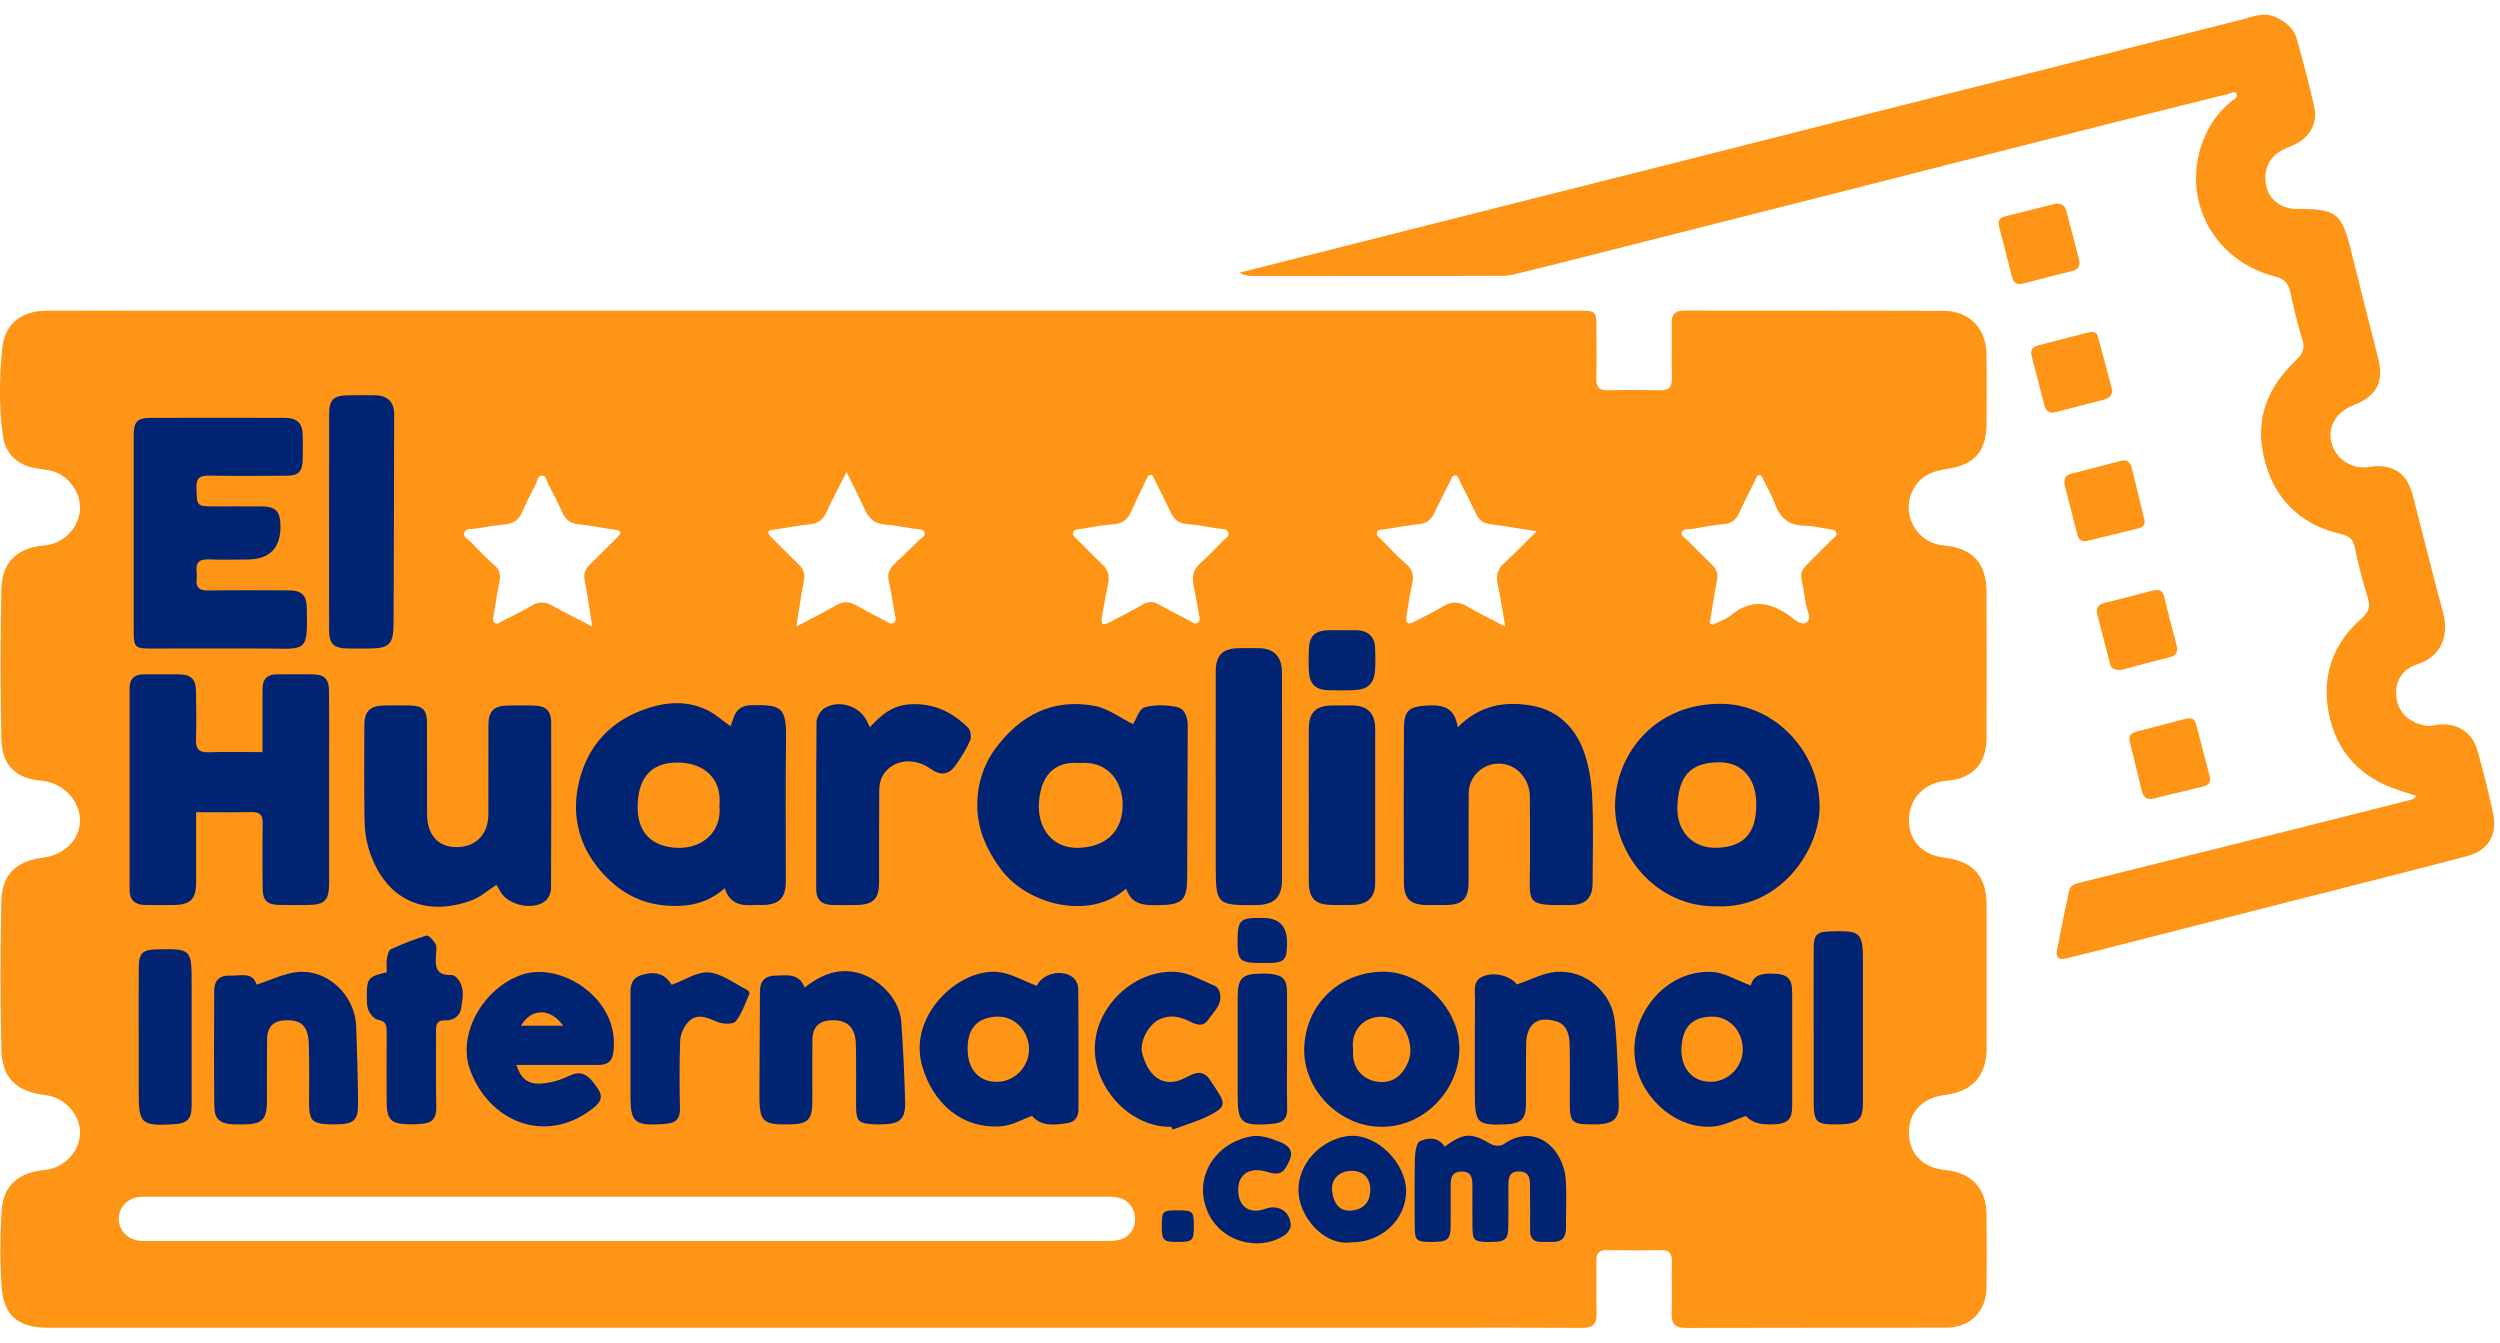
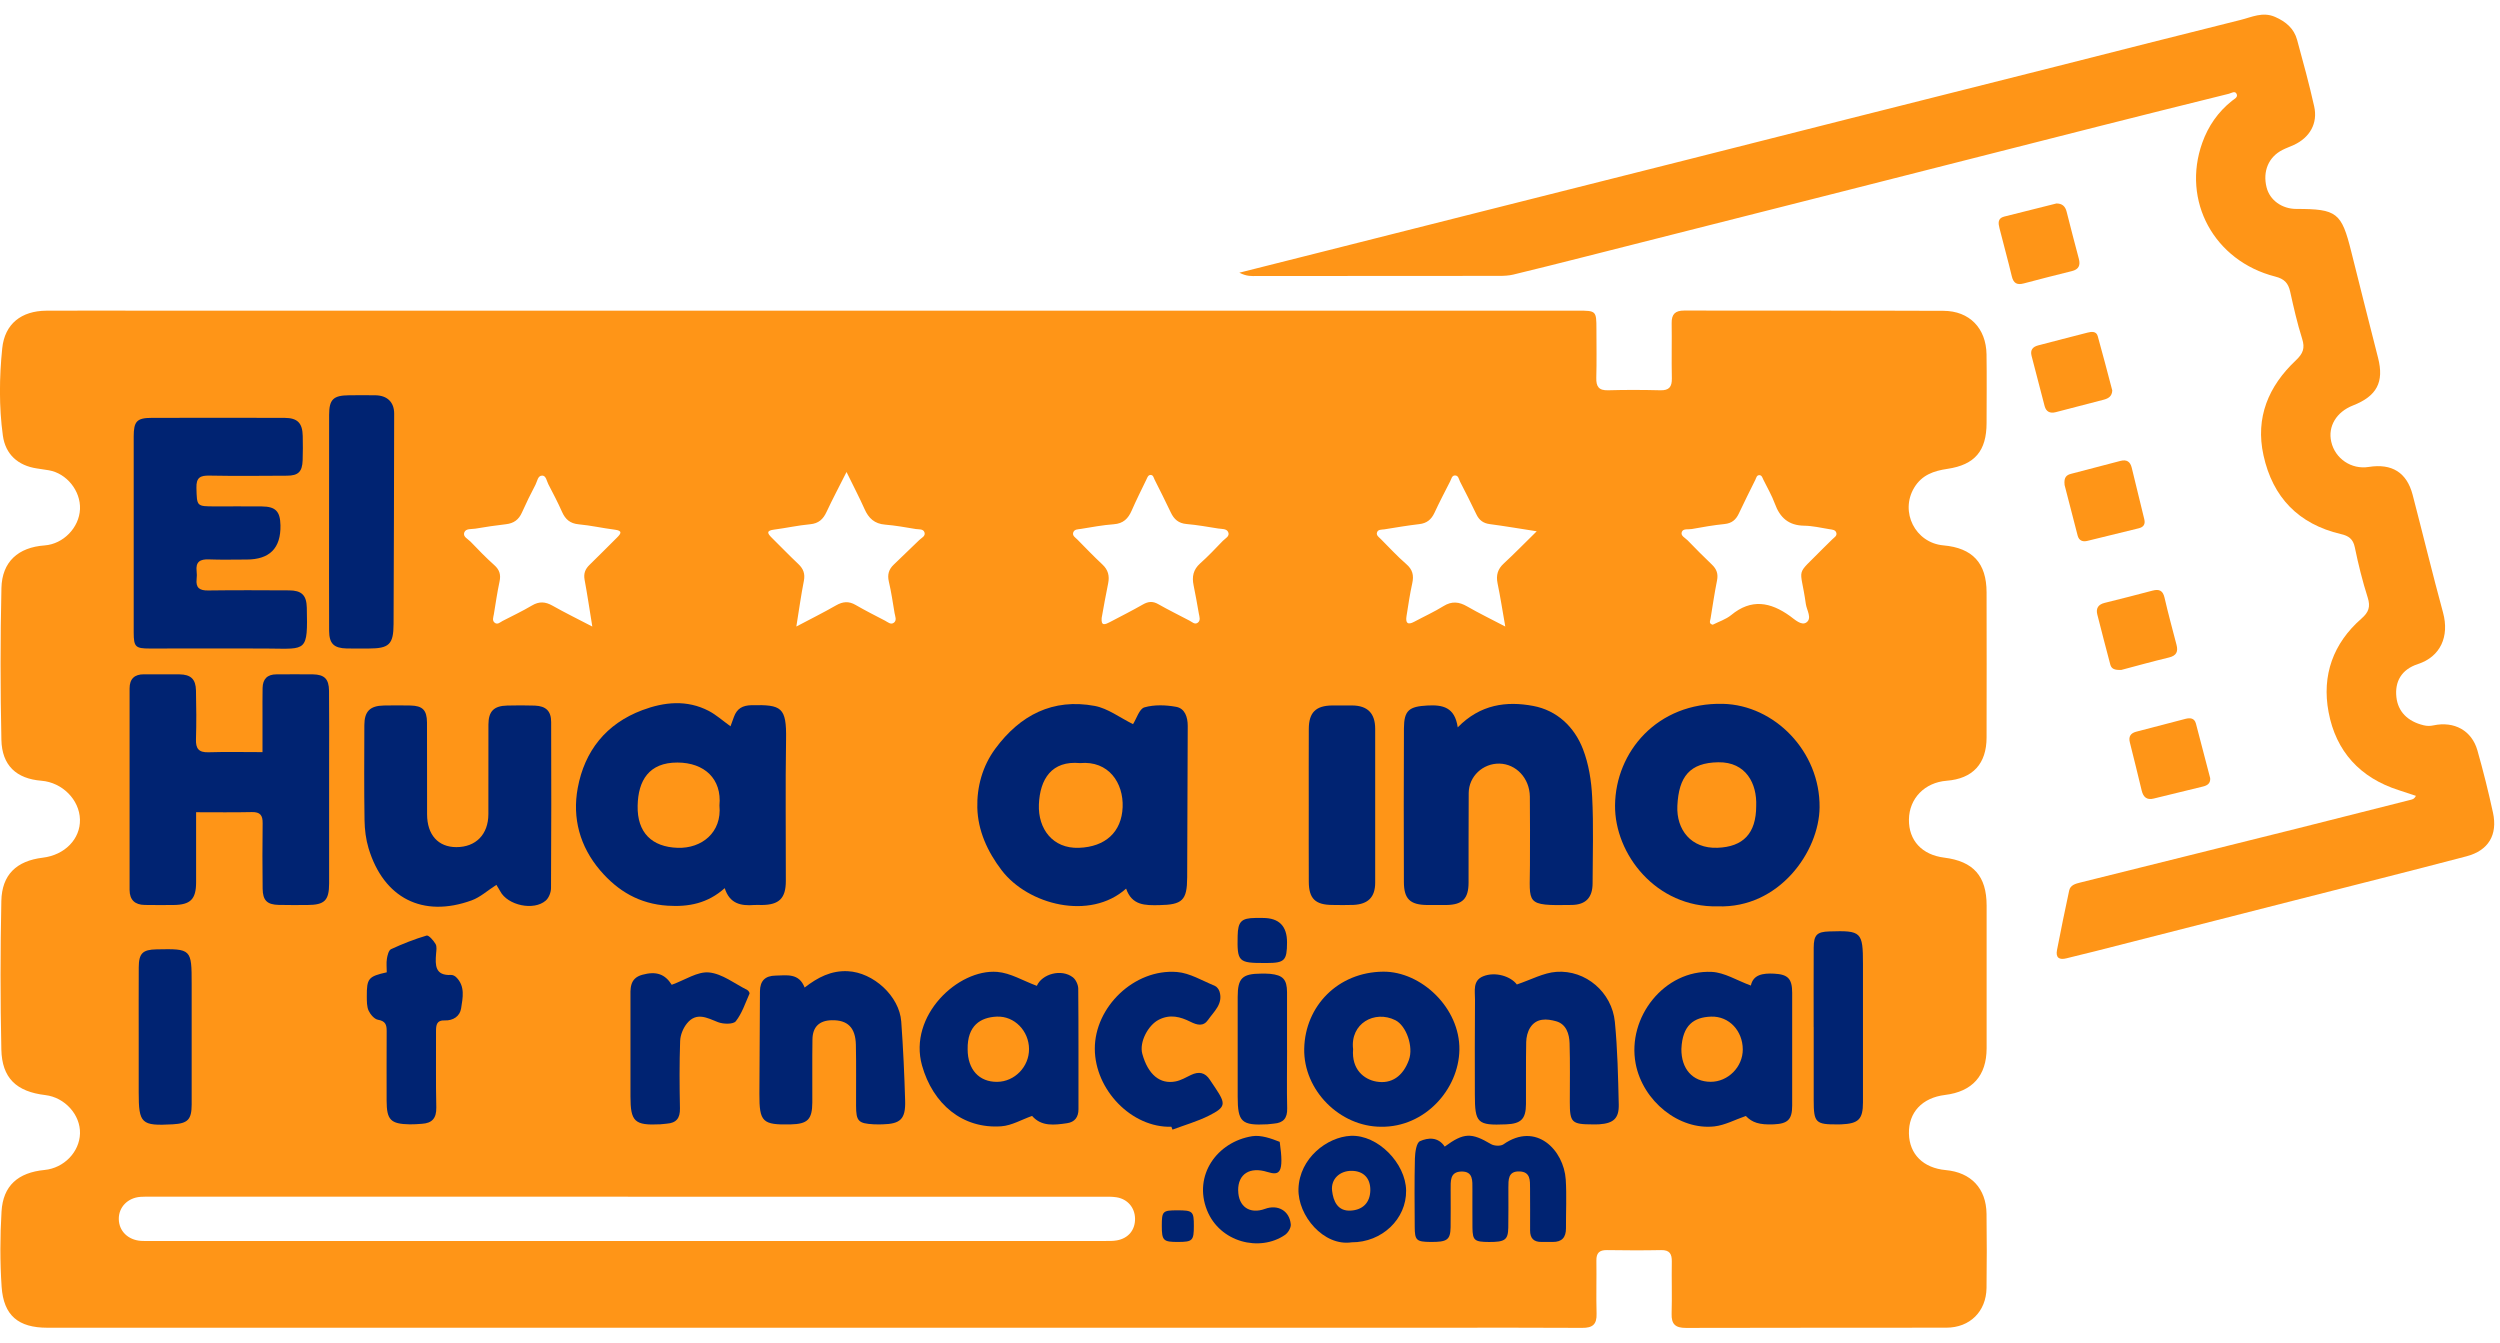
<svg xmlns="http://www.w3.org/2000/svg" width="54" height="29" viewBox="0 0 54 29" fill="none">
  <g clip-path="url(#clip0_158_31116)">
    <path d="M17.515 28.679C12.018 28.679 6.52 28.679 1.023 28.679C0.398 28.679 0.078 28.418 0.035 27.794C-0.001 27.255 0.001 26.71 0.033 26.169C0.066 25.611 0.388 25.327 0.964 25.271C1.381 25.23 1.717 24.884 1.728 24.483C1.739 24.079 1.4 23.704 0.98 23.654C0.355 23.58 0.042 23.288 0.029 22.666C0.006 21.598 0.007 20.529 0.029 19.461C0.041 18.892 0.357 18.595 0.924 18.526C1.399 18.469 1.738 18.121 1.727 17.701C1.716 17.273 1.345 16.901 0.895 16.864C0.356 16.821 0.042 16.536 0.03 15.979C0.007 14.887 0.006 13.794 0.031 12.702C0.044 12.132 0.395 11.822 0.964 11.781C1.367 11.751 1.711 11.398 1.728 10.996C1.744 10.603 1.441 10.225 1.055 10.158C0.969 10.143 0.882 10.131 0.795 10.118C0.39 10.057 0.118 9.816 0.062 9.409C-0.024 8.783 -0.015 8.15 0.048 7.525C0.102 6.994 0.462 6.715 1.001 6.711C1.679 6.707 2.357 6.71 3.035 6.71C13.327 6.71 23.619 6.71 33.911 6.71C33.967 6.71 34.023 6.71 34.079 6.71C34.478 6.71 34.482 6.714 34.483 7.107C34.483 7.458 34.49 7.809 34.48 8.16C34.475 8.35 34.533 8.437 34.738 8.43C35.112 8.419 35.488 8.421 35.863 8.43C36.052 8.435 36.115 8.357 36.112 8.175C36.103 7.776 36.114 7.377 36.108 6.979C36.105 6.786 36.184 6.708 36.379 6.708C38.246 6.712 40.113 6.706 41.979 6.714C42.541 6.716 42.9 7.09 42.909 7.655C42.916 8.15 42.911 8.644 42.91 9.138C42.909 9.737 42.659 10.039 42.066 10.127C41.769 10.171 41.513 10.258 41.347 10.533C41.033 11.055 41.369 11.726 41.977 11.78C42.607 11.836 42.909 12.161 42.91 12.796C42.913 13.84 42.912 14.885 42.91 15.929C42.91 16.499 42.61 16.82 42.048 16.864C41.574 16.901 41.239 17.245 41.233 17.701C41.227 18.154 41.514 18.465 41.996 18.525C42.626 18.604 42.91 18.924 42.911 19.558C42.912 20.587 42.912 21.616 42.911 22.644C42.91 23.236 42.602 23.579 42.012 23.651C41.518 23.712 41.223 24.028 41.233 24.486C41.243 24.932 41.542 25.229 42.029 25.274C42.574 25.324 42.902 25.67 42.909 26.218C42.916 26.752 42.916 27.287 42.909 27.821C42.901 28.329 42.55 28.677 42.041 28.678C40.166 28.681 38.291 28.677 36.416 28.683C36.188 28.683 36.1 28.603 36.107 28.375C36.118 28 36.105 27.626 36.111 27.251C36.114 27.085 36.065 26.999 35.881 27.002C35.49 27.01 35.099 27.008 34.708 27.002C34.545 27 34.479 27.066 34.482 27.23C34.488 27.612 34.475 27.995 34.486 28.377C34.493 28.608 34.399 28.684 34.174 28.682C33.129 28.675 32.084 28.679 31.039 28.679C26.531 28.679 22.023 28.679 17.515 28.679L17.515 28.679ZM13.563 25.848C10.14 25.848 6.718 25.848 3.296 25.848C3.208 25.848 3.12 25.845 3.033 25.852C2.757 25.873 2.562 26.076 2.566 26.332C2.569 26.59 2.765 26.783 3.044 26.803C3.099 26.807 3.155 26.805 3.211 26.805C10.095 26.805 16.98 26.805 23.864 26.805C23.951 26.805 24.04 26.808 24.126 26.792C24.374 26.747 24.52 26.567 24.517 26.324C24.514 26.086 24.357 25.899 24.115 25.861C24.013 25.845 23.908 25.849 23.804 25.849C20.39 25.848 16.976 25.849 13.562 25.849L13.563 25.848ZM23.796 13.353C23.78 13.531 23.875 13.488 23.97 13.439C24.21 13.313 24.451 13.191 24.686 13.057C24.802 12.991 24.899 12.981 25.019 13.05C25.24 13.176 25.47 13.288 25.695 13.407C25.75 13.435 25.805 13.496 25.868 13.453C25.94 13.404 25.907 13.322 25.895 13.254C25.859 13.05 25.824 12.846 25.782 12.644C25.743 12.458 25.773 12.304 25.923 12.17C26.095 12.017 26.254 11.848 26.414 11.682C26.466 11.628 26.569 11.584 26.529 11.494C26.495 11.416 26.391 11.428 26.315 11.416C26.088 11.38 25.86 11.339 25.63 11.319C25.456 11.304 25.358 11.216 25.288 11.067C25.176 10.829 25.057 10.595 24.939 10.36C24.919 10.32 24.911 10.258 24.853 10.259C24.798 10.259 24.782 10.316 24.762 10.358C24.655 10.58 24.544 10.8 24.445 11.027C24.369 11.202 24.263 11.309 24.057 11.324C23.82 11.341 23.584 11.386 23.349 11.424C23.289 11.434 23.209 11.428 23.183 11.498C23.156 11.571 23.227 11.61 23.27 11.653C23.448 11.834 23.625 12.018 23.811 12.192C23.936 12.308 23.969 12.439 23.936 12.601C23.884 12.851 23.841 13.101 23.795 13.353L23.796 13.353ZM12.794 13.534C12.733 13.159 12.686 12.839 12.627 12.521C12.603 12.388 12.64 12.292 12.734 12.201C12.935 12.007 13.129 11.807 13.328 11.611C13.421 11.52 13.446 11.462 13.278 11.441C13.017 11.408 12.759 11.349 12.498 11.325C12.314 11.307 12.213 11.219 12.141 11.059C12.051 10.855 11.947 10.657 11.844 10.459C11.809 10.391 11.795 10.275 11.715 10.273C11.614 10.27 11.606 10.396 11.567 10.469C11.463 10.666 11.365 10.867 11.274 11.07C11.206 11.225 11.097 11.304 10.93 11.323C10.708 11.348 10.487 11.382 10.268 11.419C10.185 11.433 10.066 11.411 10.03 11.497C9.99 11.593 10.107 11.64 10.164 11.7C10.33 11.872 10.495 12.045 10.674 12.204C10.791 12.307 10.822 12.414 10.79 12.562C10.74 12.796 10.706 13.033 10.667 13.269C10.657 13.33 10.626 13.402 10.683 13.449C10.745 13.501 10.801 13.442 10.855 13.413C11.068 13.303 11.284 13.201 11.49 13.079C11.646 12.986 11.78 12.995 11.935 13.083C12.202 13.234 12.478 13.369 12.795 13.534L12.794 13.534ZM33.195 11.476C32.806 11.416 32.494 11.362 32.18 11.321C32.038 11.303 31.949 11.235 31.889 11.108C31.775 10.871 31.658 10.636 31.537 10.403C31.51 10.351 31.504 10.264 31.421 10.27C31.359 10.275 31.349 10.348 31.324 10.396C31.208 10.623 31.09 10.849 30.983 11.08C30.915 11.223 30.818 11.303 30.657 11.321C30.404 11.351 30.153 11.393 29.901 11.434C29.843 11.443 29.759 11.43 29.741 11.509C29.728 11.569 29.789 11.606 29.827 11.645C30.007 11.825 30.18 12.015 30.372 12.181C30.514 12.302 30.543 12.428 30.504 12.602C30.452 12.835 30.419 13.072 30.381 13.307C30.357 13.455 30.403 13.508 30.549 13.429C30.759 13.316 30.979 13.217 31.181 13.091C31.361 12.98 31.516 12.998 31.691 13.099C31.944 13.245 32.208 13.373 32.514 13.533C32.453 13.188 32.408 12.892 32.347 12.598C32.312 12.425 32.35 12.292 32.482 12.171C32.709 11.961 32.925 11.739 33.194 11.475L33.195 11.476ZM18.285 10.195C18.122 10.519 17.981 10.784 17.854 11.056C17.781 11.214 17.684 11.307 17.498 11.324C17.237 11.348 16.979 11.406 16.718 11.44C16.553 11.461 16.571 11.517 16.666 11.611C16.859 11.801 17.047 11.997 17.244 12.183C17.353 12.286 17.393 12.393 17.364 12.544C17.303 12.854 17.26 13.167 17.201 13.533C17.517 13.366 17.793 13.229 18.059 13.076C18.206 12.992 18.335 12.981 18.483 13.068C18.69 13.188 18.904 13.296 19.116 13.406C19.176 13.437 19.243 13.504 19.311 13.448C19.375 13.395 19.335 13.313 19.323 13.244C19.285 13.017 19.252 12.787 19.199 12.562C19.164 12.413 19.197 12.298 19.305 12.196C19.489 12.02 19.673 11.843 19.856 11.665C19.905 11.617 19.995 11.582 19.969 11.5C19.943 11.419 19.847 11.438 19.781 11.427C19.561 11.39 19.34 11.35 19.118 11.332C18.89 11.314 18.761 11.194 18.673 10.993C18.561 10.742 18.433 10.498 18.285 10.195L18.285 10.195ZM36.995 13.494C37.127 13.427 37.279 13.379 37.393 13.286C37.828 12.926 38.24 13.003 38.663 13.306C38.767 13.381 38.911 13.521 39.018 13.445C39.146 13.355 39.025 13.181 39.006 13.046C38.889 12.197 38.756 12.483 39.373 11.851C39.44 11.783 39.51 11.717 39.577 11.65C39.616 11.611 39.678 11.579 39.667 11.518C39.652 11.439 39.572 11.44 39.513 11.43C39.332 11.4 39.151 11.358 38.969 11.355C38.636 11.35 38.447 11.183 38.337 10.88C38.272 10.702 38.174 10.536 38.09 10.364C38.069 10.322 38.057 10.263 38.001 10.263C37.944 10.263 37.935 10.323 37.915 10.364C37.795 10.607 37.673 10.849 37.558 11.094C37.495 11.228 37.406 11.303 37.251 11.319C37.014 11.343 36.778 11.384 36.543 11.427C36.468 11.441 36.357 11.411 36.327 11.49C36.295 11.574 36.401 11.618 36.453 11.672C36.625 11.85 36.799 12.025 36.978 12.196C37.08 12.293 37.116 12.396 37.088 12.537C37.033 12.81 36.993 13.086 36.948 13.361C36.941 13.41 36.902 13.472 36.996 13.494L36.995 13.494Z" fill="#FF9517" />
    <path d="M26.771 5.89C27.378 5.737 27.924 5.6 28.469 5.462C29.674 5.158 30.879 4.854 32.084 4.549C33.543 4.181 35.003 3.814 36.463 3.445C37.637 3.148 38.811 2.85 39.985 2.553C41.468 2.178 42.951 1.805 44.434 1.431C45.755 1.097 47.075 0.758 48.398 0.43C48.638 0.371 48.873 0.248 49.141 0.365C49.377 0.468 49.551 0.616 49.618 0.863C49.748 1.339 49.879 1.816 49.986 2.297C50.069 2.664 49.892 2.972 49.545 3.132C49.466 3.169 49.382 3.197 49.304 3.237C49.001 3.389 48.871 3.699 48.958 4.047C49.027 4.324 49.29 4.513 49.602 4.513C50.479 4.513 50.578 4.592 50.788 5.439C50.978 6.204 51.173 6.968 51.367 7.733C51.499 8.253 51.34 8.556 50.824 8.758C50.466 8.898 50.279 9.21 50.355 9.542C50.438 9.908 50.791 10.146 51.164 10.086C51.666 10.006 51.987 10.206 52.113 10.688C52.334 11.536 52.54 12.388 52.77 13.233C52.91 13.748 52.713 14.185 52.229 14.343C51.864 14.462 51.726 14.729 51.762 15.058C51.797 15.371 52.003 15.582 52.351 15.666C52.423 15.684 52.491 15.684 52.563 15.668C53.011 15.573 53.389 15.778 53.512 16.208C53.638 16.652 53.75 17.1 53.848 17.552C53.953 18.032 53.751 18.372 53.277 18.496C52.045 18.82 50.808 19.13 49.573 19.445C48.129 19.814 46.685 20.182 45.242 20.55C45.041 20.601 44.839 20.647 44.638 20.699C44.481 20.74 44.399 20.688 44.431 20.522C44.514 20.093 44.602 19.664 44.694 19.236C44.72 19.116 44.833 19.088 44.933 19.063C46.502 18.671 48.072 18.282 49.642 17.89C50.445 17.689 51.248 17.484 52.051 17.281C52.097 17.269 52.148 17.265 52.183 17.19C52.059 17.149 51.936 17.107 51.814 17.068C50.978 16.801 50.456 16.231 50.297 15.38C50.148 14.589 50.395 13.896 51.009 13.36C51.163 13.225 51.206 13.108 51.143 12.909C51.03 12.553 50.939 12.188 50.864 11.822C50.827 11.639 50.726 11.573 50.564 11.536C49.648 11.321 49.09 10.743 48.891 9.833C48.712 9.019 49.001 8.34 49.588 7.786C49.747 7.636 49.791 7.521 49.726 7.316C49.62 6.982 49.543 6.639 49.467 6.297C49.426 6.114 49.34 6.023 49.146 5.974C47.824 5.637 47.12 4.34 47.57 3.082C47.698 2.724 47.91 2.417 48.212 2.177C48.258 2.14 48.343 2.103 48.313 2.033C48.278 1.951 48.199 2.011 48.145 2.025C47.201 2.259 46.258 2.494 45.316 2.733C43.477 3.199 41.64 3.668 39.801 4.135C37.94 4.607 36.078 5.078 34.217 5.55C33.707 5.679 33.198 5.808 32.687 5.931C32.588 5.955 32.481 5.959 32.379 5.959C30.631 5.962 28.885 5.962 27.137 5.962C27.036 5.962 26.932 5.974 26.769 5.89L26.771 5.89Z" fill="#FF9517" />
    <path d="M47.74 16.805C47.75 16.923 47.676 16.967 47.584 16.989C47.229 17.077 46.874 17.163 46.519 17.249C46.37 17.286 46.295 17.216 46.261 17.078C46.177 16.731 46.093 16.383 46.005 16.037C45.972 15.909 46.022 15.837 46.141 15.805C46.495 15.711 46.849 15.62 47.203 15.528C47.306 15.501 47.399 15.508 47.432 15.629C47.536 16.02 47.637 16.413 47.739 16.804L47.74 16.805Z" fill="#FF9517" />
    <path d="M45.625 8.434C45.619 8.56 45.543 8.606 45.442 8.633C45.095 8.722 44.748 8.812 44.403 8.903C44.28 8.935 44.196 8.892 44.164 8.772C44.068 8.411 43.976 8.049 43.882 7.687C43.85 7.561 43.904 7.492 44.026 7.46C44.381 7.369 44.734 7.274 45.089 7.185C45.172 7.164 45.279 7.147 45.311 7.26C45.421 7.65 45.521 8.043 45.625 8.434V8.434Z" fill="#FF9517" />
    <path d="M44.595 10.472C44.576 10.304 44.641 10.259 44.737 10.234C45.091 10.143 45.445 10.05 45.8 9.956C45.935 9.92 46.014 9.97 46.046 10.105C46.136 10.476 46.227 10.847 46.317 11.217C46.342 11.322 46.303 11.385 46.197 11.411C45.825 11.501 45.455 11.594 45.083 11.684C44.984 11.708 44.906 11.675 44.878 11.572C44.777 11.187 44.679 10.802 44.594 10.472L44.595 10.472Z" fill="#FF9517" />
    <path d="M44.419 4.395C44.547 4.395 44.611 4.459 44.64 4.576C44.726 4.915 44.813 5.253 44.903 5.59C44.941 5.733 44.899 5.82 44.752 5.856C44.405 5.942 44.058 6.03 43.713 6.122C43.566 6.161 43.491 6.118 43.455 5.968C43.372 5.621 43.276 5.276 43.189 4.93C43.163 4.827 43.145 4.716 43.288 4.679C43.664 4.583 44.042 4.489 44.419 4.395L44.419 4.395Z" fill="#FF9517" />
    <path d="M45.821 14.47C45.673 14.477 45.606 14.446 45.582 14.353C45.487 13.992 45.392 13.632 45.301 13.27C45.269 13.14 45.323 13.057 45.457 13.023C45.804 12.937 46.151 12.849 46.496 12.757C46.639 12.72 46.718 12.754 46.754 12.91C46.832 13.25 46.924 13.587 47.012 13.925C47.052 14.075 47.012 14.163 46.849 14.202C46.486 14.289 46.126 14.39 45.822 14.47L45.821 14.47Z" fill="#FF9517" />
    <path d="M4.236 17.545C4.236 18.074 4.237 18.567 4.236 19.059C4.235 19.423 4.115 19.544 3.748 19.548C3.541 19.55 3.333 19.55 3.126 19.547C2.914 19.544 2.8 19.438 2.799 19.222C2.799 17.771 2.799 16.32 2.799 14.87C2.799 14.665 2.904 14.563 3.111 14.565C3.367 14.568 3.622 14.563 3.877 14.566C4.122 14.57 4.228 14.669 4.233 14.914C4.241 15.265 4.244 15.616 4.233 15.966C4.226 16.169 4.291 16.256 4.505 16.249C4.878 16.237 5.253 16.246 5.67 16.246C5.67 15.976 5.67 15.717 5.67 15.458C5.67 15.258 5.668 15.059 5.672 14.86C5.676 14.668 5.773 14.566 5.971 14.566C6.234 14.566 6.497 14.562 6.76 14.566C7.007 14.571 7.104 14.665 7.107 14.92C7.113 15.43 7.109 15.941 7.109 16.45C7.109 17.327 7.11 18.204 7.109 19.081C7.108 19.452 7.011 19.546 6.641 19.548C6.433 19.548 6.226 19.552 6.019 19.546C5.768 19.54 5.676 19.448 5.673 19.193C5.668 18.723 5.666 18.253 5.673 17.782C5.676 17.611 5.62 17.537 5.44 17.541C5.051 17.55 4.661 17.544 4.236 17.544V17.545Z" fill="#002372" />
    <path d="M2.888 11.533C2.888 10.832 2.888 10.13 2.888 9.428C2.888 9.101 2.956 9.027 3.274 9.026C4.231 9.023 5.189 9.024 6.146 9.026C6.427 9.027 6.534 9.138 6.539 9.419C6.542 9.594 6.544 9.77 6.537 9.945C6.528 10.19 6.442 10.274 6.199 10.275C5.64 10.278 5.082 10.284 4.524 10.273C4.324 10.269 4.237 10.316 4.243 10.537C4.254 10.938 4.242 10.938 4.652 10.938C4.987 10.938 5.322 10.936 5.657 10.939C5.954 10.942 6.052 11.045 6.058 11.347C6.068 11.84 5.824 12.086 5.327 12.086C5.056 12.086 4.784 12.094 4.514 12.083C4.322 12.075 4.223 12.134 4.247 12.339C4.254 12.394 4.253 12.451 4.247 12.507C4.226 12.696 4.309 12.757 4.495 12.754C5.077 12.746 5.66 12.749 6.242 12.752C6.512 12.753 6.621 12.852 6.627 13.126C6.649 14.082 6.623 14.016 5.817 14.009C4.955 14.003 4.093 14.009 3.232 14.008C2.925 14.008 2.889 13.972 2.888 13.662C2.887 12.952 2.888 12.242 2.888 11.533Z" fill="#002372" />
    <path d="M15.779 15.688C15.807 15.612 15.83 15.547 15.854 15.482C15.92 15.305 16.037 15.236 16.236 15.232C16.881 15.22 16.991 15.273 16.979 15.972C16.962 16.991 16.976 18.009 16.974 19.029C16.974 19.403 16.83 19.545 16.455 19.548C16.399 19.548 16.343 19.544 16.288 19.548C16.007 19.57 15.761 19.524 15.654 19.184C15.287 19.512 14.877 19.593 14.42 19.563C13.814 19.524 13.347 19.249 12.965 18.802C12.524 18.285 12.359 17.672 12.479 17.021C12.627 16.22 13.093 15.632 13.874 15.339C14.349 15.161 14.837 15.111 15.308 15.355C15.472 15.441 15.614 15.57 15.778 15.687L15.779 15.688ZM15.54 17.397C15.595 16.823 15.214 16.472 14.633 16.471C14.019 16.469 13.784 16.857 13.773 17.402C13.76 17.986 14.082 18.295 14.638 18.313C15.154 18.33 15.597 17.984 15.54 17.398L15.54 17.397Z" fill="#002372" />
    <path d="M24.324 19.194C23.543 19.892 22.204 19.543 21.636 18.798C21.326 18.391 21.123 17.941 21.11 17.447C21.099 16.998 21.22 16.549 21.499 16.171C22.034 15.446 22.741 15.079 23.647 15.248C23.929 15.301 24.183 15.498 24.48 15.645C24.442 15.666 24.46 15.662 24.468 15.651C24.551 15.521 24.609 15.31 24.72 15.279C24.932 15.218 25.18 15.227 25.402 15.267C25.596 15.301 25.655 15.491 25.655 15.679C25.652 16.77 25.648 17.861 25.643 18.952C25.641 19.449 25.54 19.542 25.037 19.551C24.739 19.556 24.451 19.563 24.324 19.194ZM23.329 16.483C22.718 16.425 22.462 16.826 22.44 17.377C22.42 17.903 22.738 18.333 23.304 18.313C23.876 18.293 24.227 17.972 24.249 17.436C24.27 16.913 23.948 16.426 23.329 16.483Z" fill="#002372" />
    <path d="M31.487 15.711C31.974 15.212 32.542 15.14 33.117 15.248C33.629 15.344 34.005 15.698 34.191 16.179C34.317 16.503 34.374 16.867 34.391 17.217C34.423 17.837 34.401 18.459 34.4 19.08C34.399 19.387 34.254 19.541 33.953 19.547C32.925 19.566 33.046 19.527 33.047 18.688C33.047 18.194 33.051 17.7 33.045 17.206C33.039 16.809 32.749 16.502 32.388 16.494C32.029 16.488 31.727 16.769 31.724 17.129C31.719 17.774 31.723 18.419 31.721 19.065C31.72 19.41 31.591 19.541 31.249 19.548C31.105 19.55 30.962 19.55 30.818 19.548C30.459 19.542 30.326 19.418 30.324 19.054C30.32 17.946 30.32 16.839 30.325 15.732C30.327 15.342 30.438 15.26 30.832 15.239C31.163 15.221 31.424 15.274 31.487 15.71L31.487 15.711Z" fill="#002372" />
    <path d="M10.722 19.113C10.532 19.234 10.373 19.381 10.185 19.449C9.132 19.83 8.287 19.401 7.961 18.323C7.903 18.13 7.877 17.92 7.874 17.717C7.863 17.032 7.868 16.347 7.87 15.662C7.871 15.364 7.993 15.245 8.291 15.239C8.483 15.235 8.674 15.235 8.865 15.239C9.128 15.245 9.221 15.337 9.223 15.607C9.226 16.268 9.223 16.929 9.225 17.59C9.226 18.032 9.464 18.297 9.856 18.298C10.278 18.299 10.548 18.023 10.549 17.587C10.55 16.942 10.548 16.296 10.55 15.651C10.551 15.364 10.667 15.247 10.955 15.24C11.154 15.235 11.353 15.234 11.553 15.241C11.794 15.251 11.905 15.36 11.905 15.597C11.908 16.792 11.91 17.988 11.902 19.182C11.902 19.274 11.856 19.392 11.79 19.451C11.531 19.68 10.964 19.556 10.804 19.25C10.782 19.208 10.755 19.169 10.722 19.113Z" fill="#002372" />
    <path d="M37.101 19.577C35.773 19.607 34.874 18.449 34.885 17.394C34.896 16.242 35.795 15.169 37.218 15.203C38.328 15.23 39.316 16.23 39.303 17.44C39.294 18.39 38.432 19.625 37.101 19.577ZM37.934 17.41C37.954 16.928 37.715 16.456 37.115 16.465C36.498 16.475 36.261 16.775 36.231 17.405C36.207 17.921 36.527 18.334 37.098 18.312C37.651 18.292 37.933 18.005 37.934 17.41Z" fill="#002372" />
    <path d="M22.396 21.294C22.506 21.038 22.926 20.918 23.175 21.111C23.239 21.161 23.289 21.271 23.29 21.354C23.298 22.222 23.294 23.091 23.295 23.96C23.295 24.129 23.215 24.237 23.05 24.261C22.775 24.301 22.496 24.338 22.293 24.104C22.07 24.182 21.853 24.312 21.628 24.328C20.792 24.388 20.15 23.849 19.915 23.012C19.616 21.938 20.696 20.924 21.541 20.993C21.826 21.016 22.099 21.185 22.395 21.294H22.396ZM20.901 22.666C20.902 23.101 21.147 23.371 21.538 23.368C21.916 23.365 22.23 23.042 22.227 22.658C22.225 22.272 21.916 21.942 21.529 21.959C21.18 21.975 20.892 22.15 20.901 22.666H20.901Z" fill="#002372" />
    <path d="M37.819 21.288C37.868 21.049 38.082 21.019 38.32 21.031C38.619 21.046 38.711 21.139 38.711 21.445C38.713 22.257 38.713 23.069 38.711 23.881C38.711 24.181 38.617 24.273 38.312 24.286C38.002 24.299 37.847 24.248 37.71 24.105C37.475 24.186 37.259 24.304 37.032 24.33C36.271 24.416 35.485 23.788 35.33 22.974C35.141 21.972 35.953 20.944 36.975 20.993C37.25 21.006 37.517 21.178 37.819 21.288V21.288ZM36.318 22.658C36.314 23.088 36.56 23.365 36.948 23.367C37.325 23.369 37.646 23.046 37.644 22.666C37.642 22.269 37.352 21.946 36.959 21.959C36.59 21.972 36.34 22.139 36.318 22.658Z" fill="#002372" />
-     <path d="M18.791 15.709C19.037 15.434 19.284 15.235 19.654 15.213C20.164 15.182 20.568 15.378 20.913 15.721C20.967 15.776 20.986 15.922 20.954 15.997C20.876 16.178 20.767 16.349 20.654 16.512C20.493 16.745 20.325 16.764 20.087 16.598C19.727 16.346 19.263 16.412 19.065 16.757C19.013 16.847 18.993 16.967 18.992 17.073C18.986 17.735 18.989 18.397 18.988 19.058C18.988 19.416 18.861 19.542 18.498 19.548C18.323 19.551 18.147 19.551 17.971 19.547C17.753 19.542 17.63 19.438 17.63 19.208C17.631 18.005 17.627 16.801 17.637 15.597C17.638 15.499 17.711 15.365 17.793 15.308C18.102 15.095 18.581 15.247 18.73 15.586C18.742 15.615 18.759 15.643 18.791 15.708V15.709Z" fill="#002372" />
-     <path d="M26.259 16.775C26.259 16.018 26.258 15.262 26.26 14.505C26.261 14.149 26.409 14.004 26.77 14.001C26.913 13.999 27.056 13.998 27.2 14.001C27.515 14.006 27.688 14.184 27.69 14.515C27.694 15.232 27.692 15.948 27.692 16.665C27.692 17.438 27.693 18.21 27.692 18.983C27.691 19.386 27.531 19.545 27.128 19.549C26.28 19.558 26.26 19.537 26.26 18.686C26.26 18.049 26.26 17.412 26.26 16.775H26.259Z" fill="#002372" />
-     <path d="M5.541 21.268C5.867 21.166 6.159 21.011 6.46 20.993C7.106 20.954 7.667 21.513 7.693 22.163C7.715 22.72 7.73 23.277 7.734 23.834C7.736 24.199 7.646 24.278 7.278 24.286C7.223 24.288 7.167 24.288 7.111 24.286C6.747 24.271 6.679 24.205 6.676 23.844C6.673 23.413 6.685 22.983 6.67 22.553C6.656 22.161 6.514 22.028 6.17 22.038C5.911 22.045 5.774 22.173 5.77 22.438C5.763 22.884 5.769 23.33 5.766 23.776C5.764 24.187 5.665 24.284 5.255 24.287C5.176 24.287 5.096 24.29 5.016 24.285C4.751 24.268 4.632 24.167 4.629 23.898C4.62 23.062 4.623 22.226 4.627 21.389C4.629 21.181 4.745 21.064 4.961 21.073C5.188 21.083 5.462 20.982 5.54 21.268H5.541Z" fill="#002372" />
    <path d="M17.38 21.331C17.666 21.109 17.955 20.961 18.312 20.978C18.863 21.004 19.427 21.515 19.467 22.066C19.508 22.636 19.535 23.207 19.551 23.778C19.562 24.173 19.45 24.276 19.063 24.286C18.999 24.287 18.935 24.288 18.872 24.285C18.54 24.267 18.492 24.218 18.491 23.882C18.489 23.444 18.497 23.006 18.487 22.568C18.479 22.195 18.308 22.03 17.966 22.037C17.699 22.043 17.553 22.178 17.549 22.45C17.542 22.903 17.548 23.358 17.546 23.811C17.544 24.181 17.446 24.278 17.079 24.287C16.469 24.3 16.401 24.237 16.403 23.63C16.406 22.891 16.41 22.152 16.415 21.413C16.417 21.187 16.525 21.077 16.751 21.073C16.994 21.068 17.258 21.013 17.38 21.331Z" fill="#002372" />
    <path d="M7.108 11.26C7.108 10.494 7.107 9.729 7.109 8.964C7.109 8.628 7.199 8.541 7.536 8.538C7.727 8.536 7.919 8.535 8.11 8.538C8.364 8.542 8.515 8.687 8.514 8.936C8.511 10.451 8.508 11.965 8.501 13.48C8.499 13.92 8.404 14.007 7.965 14.008C7.806 14.008 7.646 14.01 7.487 14.007C7.213 14 7.111 13.903 7.109 13.628C7.106 12.839 7.108 12.05 7.108 11.26H7.108Z" fill="#002372" />
    <path d="M32.763 21.265C33.071 21.162 33.339 21.012 33.617 20.992C34.252 20.946 34.819 21.435 34.881 22.073C34.939 22.664 34.951 23.261 34.965 23.855C34.973 24.158 34.85 24.264 34.544 24.285C34.496 24.288 34.448 24.287 34.401 24.287C33.948 24.286 33.908 24.247 33.908 23.802C33.908 23.38 33.916 22.957 33.903 22.535C33.897 22.331 33.83 22.12 33.612 22.059C33.416 22.004 33.187 21.983 33.051 22.198C32.996 22.285 32.968 22.403 32.966 22.508C32.957 22.954 32.964 23.401 32.961 23.847C32.959 24.171 32.855 24.273 32.531 24.286C31.913 24.312 31.857 24.26 31.857 23.645C31.857 22.96 31.853 22.275 31.86 21.589C31.862 21.407 31.805 21.182 32.036 21.088C32.299 20.981 32.634 21.089 32.764 21.265L32.763 21.265Z" fill="#002372" />
-     <path d="M11.153 23.002C11.252 23.299 11.397 23.422 11.686 23.405C11.884 23.393 12.092 23.335 12.272 23.248C12.538 23.12 12.689 23.169 12.923 23.528C13.057 23.734 12.923 23.854 12.777 23.964C11.744 24.74 10.545 24.201 10.152 23.104C9.873 22.328 10.441 21.337 11.277 21.052C12.112 20.766 13.414 21.573 13.247 22.74C13.218 22.945 13.103 23.003 12.92 23.002C12.426 23.001 11.932 23.002 11.438 23.002C11.353 23.002 11.267 23.002 11.153 23.002H11.153ZM12.165 22.156C11.913 21.794 11.497 21.747 11.252 22.156H12.165Z" fill="#002372" />
    <path d="M29.832 24.338C28.942 24.337 28.154 23.552 28.171 22.653C28.19 21.728 28.902 20.997 29.877 20.988C30.695 20.981 31.537 21.769 31.523 22.677C31.508 23.533 30.774 24.351 29.832 24.338H29.832ZM29.227 22.663C29.191 23.101 29.463 23.315 29.728 23.362C30.054 23.42 30.304 23.249 30.432 22.896C30.537 22.608 30.375 22.155 30.141 22.037C29.693 21.812 29.16 22.106 29.227 22.663Z" fill="#002372" />
    <path d="M28.269 17.396C28.269 16.846 28.267 16.296 28.27 15.745C28.271 15.389 28.422 15.241 28.779 15.238C28.923 15.237 29.066 15.236 29.21 15.238C29.539 15.242 29.704 15.407 29.704 15.742C29.706 16.85 29.706 17.958 29.704 19.066C29.704 19.378 29.551 19.531 29.234 19.546C29.083 19.552 28.931 19.549 28.779 19.547C28.411 19.545 28.271 19.41 28.27 19.045C28.267 18.495 28.269 17.945 28.269 17.395V17.396Z" fill="#002372" />
    <path d="M31.207 24.766C31.62 24.463 31.783 24.463 32.206 24.713C32.275 24.754 32.413 24.76 32.474 24.718C33.182 24.221 33.779 24.843 33.82 25.479C33.842 25.828 33.823 26.18 33.825 26.53C33.826 26.726 33.738 26.829 33.537 26.826C33.457 26.825 33.377 26.824 33.298 26.826C33.129 26.829 33.049 26.746 33.05 26.578C33.052 26.275 33.05 25.973 33.049 25.67C33.049 25.499 33.061 25.31 32.819 25.303C32.571 25.295 32.582 25.486 32.581 25.657C32.58 25.943 32.585 26.23 32.579 26.517C32.574 26.782 32.507 26.828 32.163 26.827C31.849 26.825 31.809 26.794 31.805 26.52C31.802 26.242 31.805 25.963 31.804 25.684C31.803 25.508 31.825 25.299 31.565 25.305C31.31 25.312 31.336 25.522 31.334 25.697C31.333 25.968 31.338 26.238 31.333 26.509C31.327 26.783 31.258 26.829 30.898 26.826C30.596 26.823 30.559 26.791 30.558 26.503C30.555 26.01 30.55 25.516 30.562 25.022C30.566 24.892 30.593 24.684 30.672 24.649C30.843 24.573 31.062 24.55 31.206 24.767L31.207 24.766Z" fill="#002372" />
    <path d="M25.303 24.338C24.444 24.364 23.65 23.54 23.648 22.654C23.645 21.752 24.5 20.922 25.422 20.995C25.7 21.017 25.969 21.184 26.238 21.293C26.283 21.311 26.327 21.369 26.342 21.418C26.423 21.684 26.222 21.846 26.094 22.03C25.993 22.177 25.858 22.143 25.713 22.07C25.496 21.962 25.275 21.901 25.03 22.026C24.799 22.143 24.604 22.511 24.674 22.764C24.797 23.209 25.054 23.427 25.396 23.358C25.51 23.335 25.617 23.272 25.724 23.22C25.894 23.138 26.031 23.163 26.135 23.326C26.174 23.387 26.215 23.445 26.255 23.505C26.483 23.847 26.477 23.915 26.111 24.099C25.862 24.224 25.589 24.301 25.326 24.4C25.318 24.379 25.31 24.359 25.302 24.338L25.303 24.338Z" fill="#002372" />
    <path d="M8.354 21.004C8.354 20.898 8.342 20.802 8.357 20.709C8.369 20.635 8.395 20.526 8.447 20.502C8.696 20.387 8.953 20.285 9.215 20.208C9.26 20.195 9.364 20.315 9.409 20.392C9.44 20.446 9.425 20.532 9.419 20.603C9.4 20.848 9.395 21.077 9.745 21.059C9.78 21.057 9.825 21.08 9.852 21.106C10.053 21.302 9.995 21.554 9.96 21.782C9.934 21.949 9.791 22.048 9.606 22.041C9.434 22.033 9.418 22.138 9.418 22.272C9.421 22.822 9.411 23.371 9.424 23.92C9.429 24.153 9.334 24.261 9.113 24.274C9.025 24.28 8.938 24.288 8.85 24.286C8.437 24.278 8.352 24.19 8.351 23.775C8.351 23.274 8.349 22.773 8.352 22.271C8.353 22.134 8.325 22.054 8.165 22.027C8.086 22.013 8 21.912 7.962 21.83C7.922 21.741 7.924 21.628 7.923 21.526C7.921 21.134 7.955 21.091 8.354 21.002V21.004Z" fill="#002372" />
    <path d="M14.51 21.271C14.799 21.167 15.068 20.98 15.316 21.005C15.601 21.033 15.868 21.247 16.141 21.384C16.165 21.396 16.196 21.445 16.19 21.461C16.099 21.665 16.028 21.888 15.893 22.059C15.839 22.128 15.623 22.123 15.51 22.079C15.273 21.985 15.044 21.855 14.84 22.104C14.757 22.205 14.696 22.354 14.691 22.484C14.674 22.969 14.677 23.456 14.687 23.942C14.691 24.151 14.61 24.256 14.404 24.271C14.357 24.274 14.309 24.283 14.261 24.285C13.707 24.312 13.618 24.229 13.618 23.681C13.618 22.979 13.618 22.278 13.618 21.577C13.618 21.362 13.59 21.133 13.874 21.055C14.178 20.971 14.366 21.043 14.509 21.271L14.51 21.271Z" fill="#002372" />
    <path d="M39.175 22.187C39.175 21.614 39.173 21.04 39.176 20.467C39.178 20.194 39.246 20.127 39.513 20.119C40.207 20.096 40.24 20.128 40.24 20.825C40.24 21.82 40.24 22.815 40.24 23.81C40.24 24.176 40.145 24.27 39.773 24.286C39.749 24.287 39.725 24.286 39.701 24.287C39.216 24.291 39.176 24.252 39.176 23.762C39.176 23.237 39.176 22.712 39.176 22.186L39.175 22.187Z" fill="#002372" />
    <path d="M2.996 22.399C2.996 21.897 2.994 21.395 2.997 20.893C2.999 20.591 3.082 20.512 3.382 20.506C4.134 20.491 4.14 20.498 4.14 21.254C4.14 22.122 4.141 22.991 4.14 23.86C4.139 24.182 4.056 24.267 3.734 24.285C3.051 24.323 2.996 24.271 2.996 23.594C2.996 23.195 2.996 22.797 2.996 22.398V22.399Z" fill="#002372" />
    <path d="M29.195 26.834C28.595 26.925 28.029 26.261 28.047 25.678C28.068 25.016 28.667 24.557 29.177 24.534C29.76 24.507 30.364 25.128 30.372 25.715C30.381 26.331 29.849 26.837 29.194 26.834H29.195ZM29.196 25.29C28.94 25.288 28.744 25.466 28.773 25.72C28.799 25.942 28.891 26.167 29.178 26.149C29.433 26.133 29.594 25.981 29.599 25.71C29.603 25.45 29.452 25.292 29.196 25.29Z" fill="#002372" />
    <path d="M27.801 22.675C27.801 23.097 27.793 23.519 27.803 23.941C27.809 24.152 27.721 24.254 27.518 24.27C27.471 24.273 27.424 24.282 27.376 24.285C26.817 24.314 26.734 24.236 26.734 23.686C26.734 22.969 26.733 22.252 26.734 21.534C26.734 21.128 26.832 21.032 27.244 21.03C27.308 21.03 27.372 21.029 27.436 21.035C27.711 21.063 27.798 21.155 27.8 21.431C27.802 21.846 27.8 22.26 27.8 22.675H27.801Z" fill="#002372" />
-     <path d="M26.745 25.714C26.749 26.064 26.994 26.232 27.323 26.112C27.602 26.01 27.853 26.151 27.881 26.446C27.888 26.519 27.822 26.629 27.756 26.674C27.211 27.048 26.348 26.836 26.071 26.14C25.772 25.389 26.287 24.664 27.047 24.542C27.235 24.512 27.455 24.59 27.642 24.664C27.789 24.723 27.953 24.826 27.861 25.047C27.738 25.344 27.641 25.397 27.374 25.314C26.996 25.196 26.74 25.358 26.744 25.714L26.745 25.714Z" fill="#002372" />
-     <path d="M29.001 13.614C29.112 13.614 29.224 13.608 29.335 13.615C29.553 13.629 29.691 13.762 29.702 13.976C29.71 14.142 29.712 14.31 29.701 14.476C29.682 14.762 29.549 14.892 29.261 14.906C29.063 14.915 28.863 14.915 28.665 14.907C28.415 14.896 28.289 14.769 28.273 14.517C28.263 14.367 28.267 14.215 28.27 14.064C28.274 13.738 28.393 13.618 28.715 13.612C28.81 13.61 28.905 13.612 29.001 13.612V13.614V13.614Z" fill="#002372" />
+     <path d="M26.745 25.714C26.749 26.064 26.994 26.232 27.323 26.112C27.602 26.01 27.853 26.151 27.881 26.446C27.888 26.519 27.822 26.629 27.756 26.674C27.211 27.048 26.348 26.836 26.071 26.14C25.772 25.389 26.287 24.664 27.047 24.542C27.235 24.512 27.455 24.59 27.642 24.664C27.738 25.344 27.641 25.397 27.374 25.314C26.996 25.196 26.74 25.358 26.744 25.714L26.745 25.714Z" fill="#002372" />
    <path d="M27.28 19.828C27.628 19.828 27.801 20.004 27.8 20.357C27.799 20.748 27.747 20.8 27.363 20.801C27.347 20.801 27.331 20.801 27.316 20.801C26.749 20.802 26.721 20.773 26.733 20.213C26.74 19.905 26.814 19.831 27.114 19.828C27.169 19.827 27.225 19.828 27.281 19.828H27.28Z" fill="#002372" />
    <path d="M25.43 26.143C25.766 26.143 25.788 26.164 25.787 26.484C25.787 26.796 25.758 26.825 25.451 26.826C25.126 26.828 25.095 26.797 25.095 26.478C25.095 26.162 25.113 26.143 25.43 26.143Z" fill="#002372" />
  </g>
  <defs>
    <clipPath id="clip0_158_31116">
      <rect width="53.878" height="28.367" fill="white" transform="translate(0 0.317)" />
    </clipPath>
  </defs>
</svg>